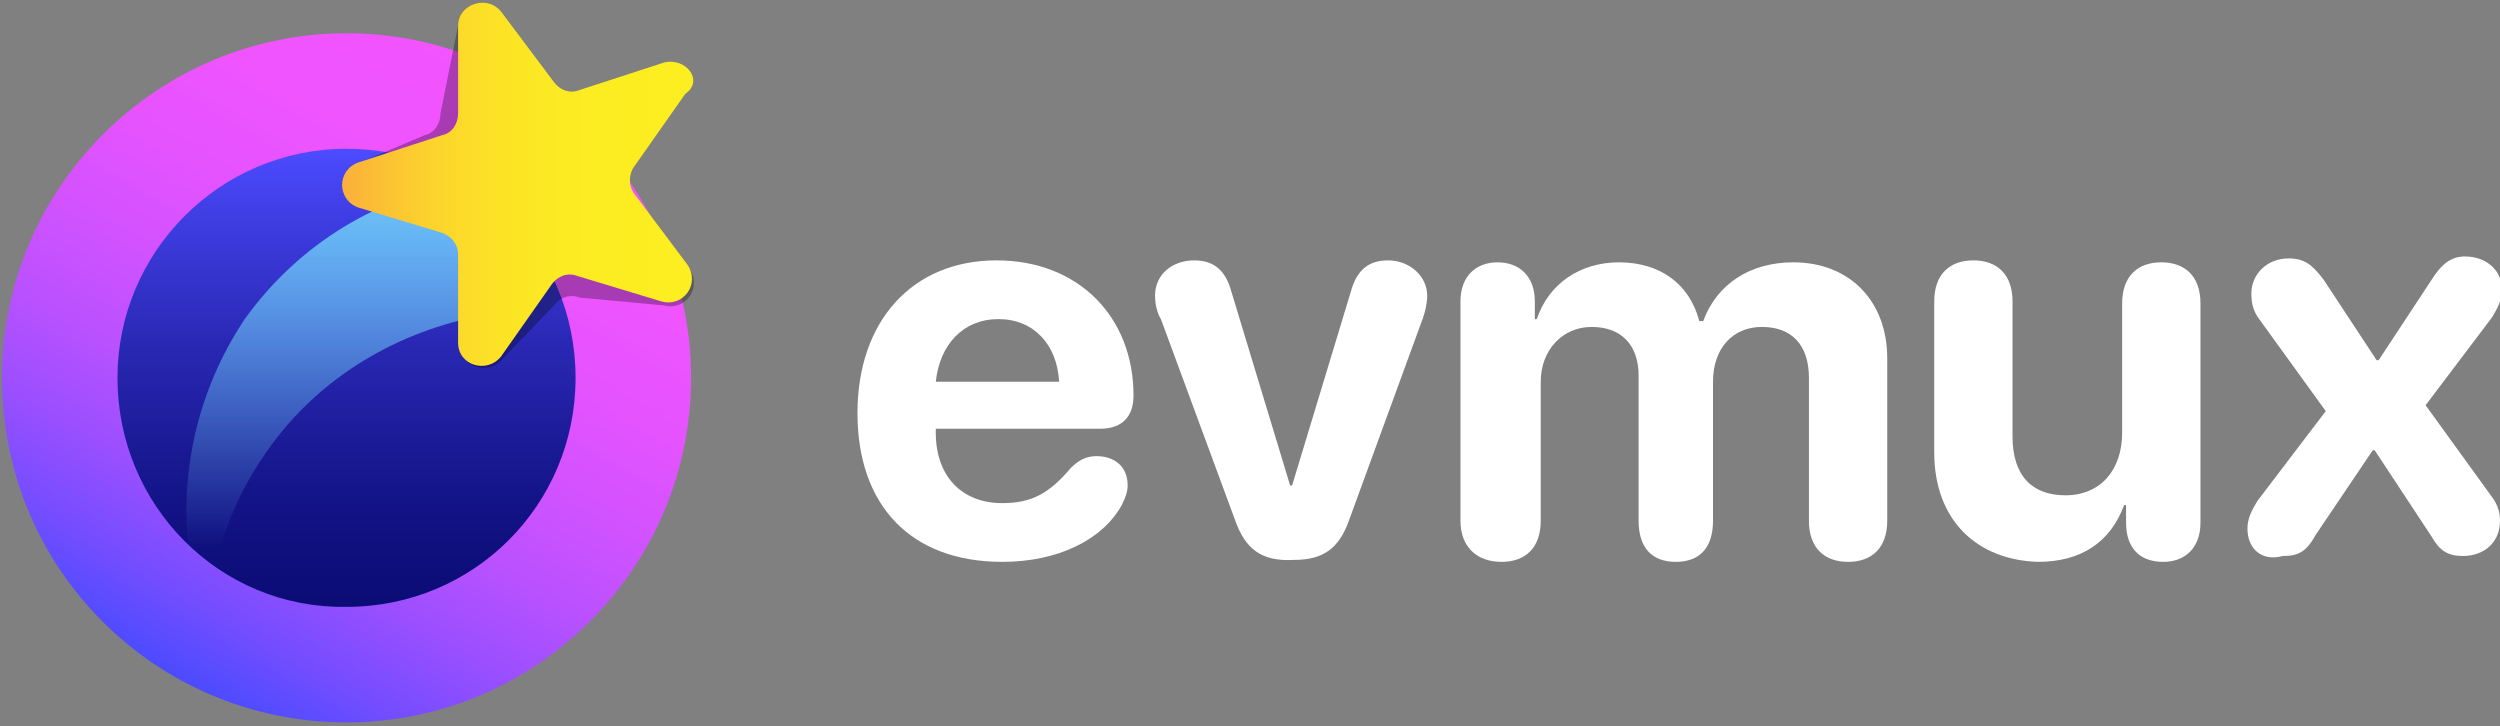
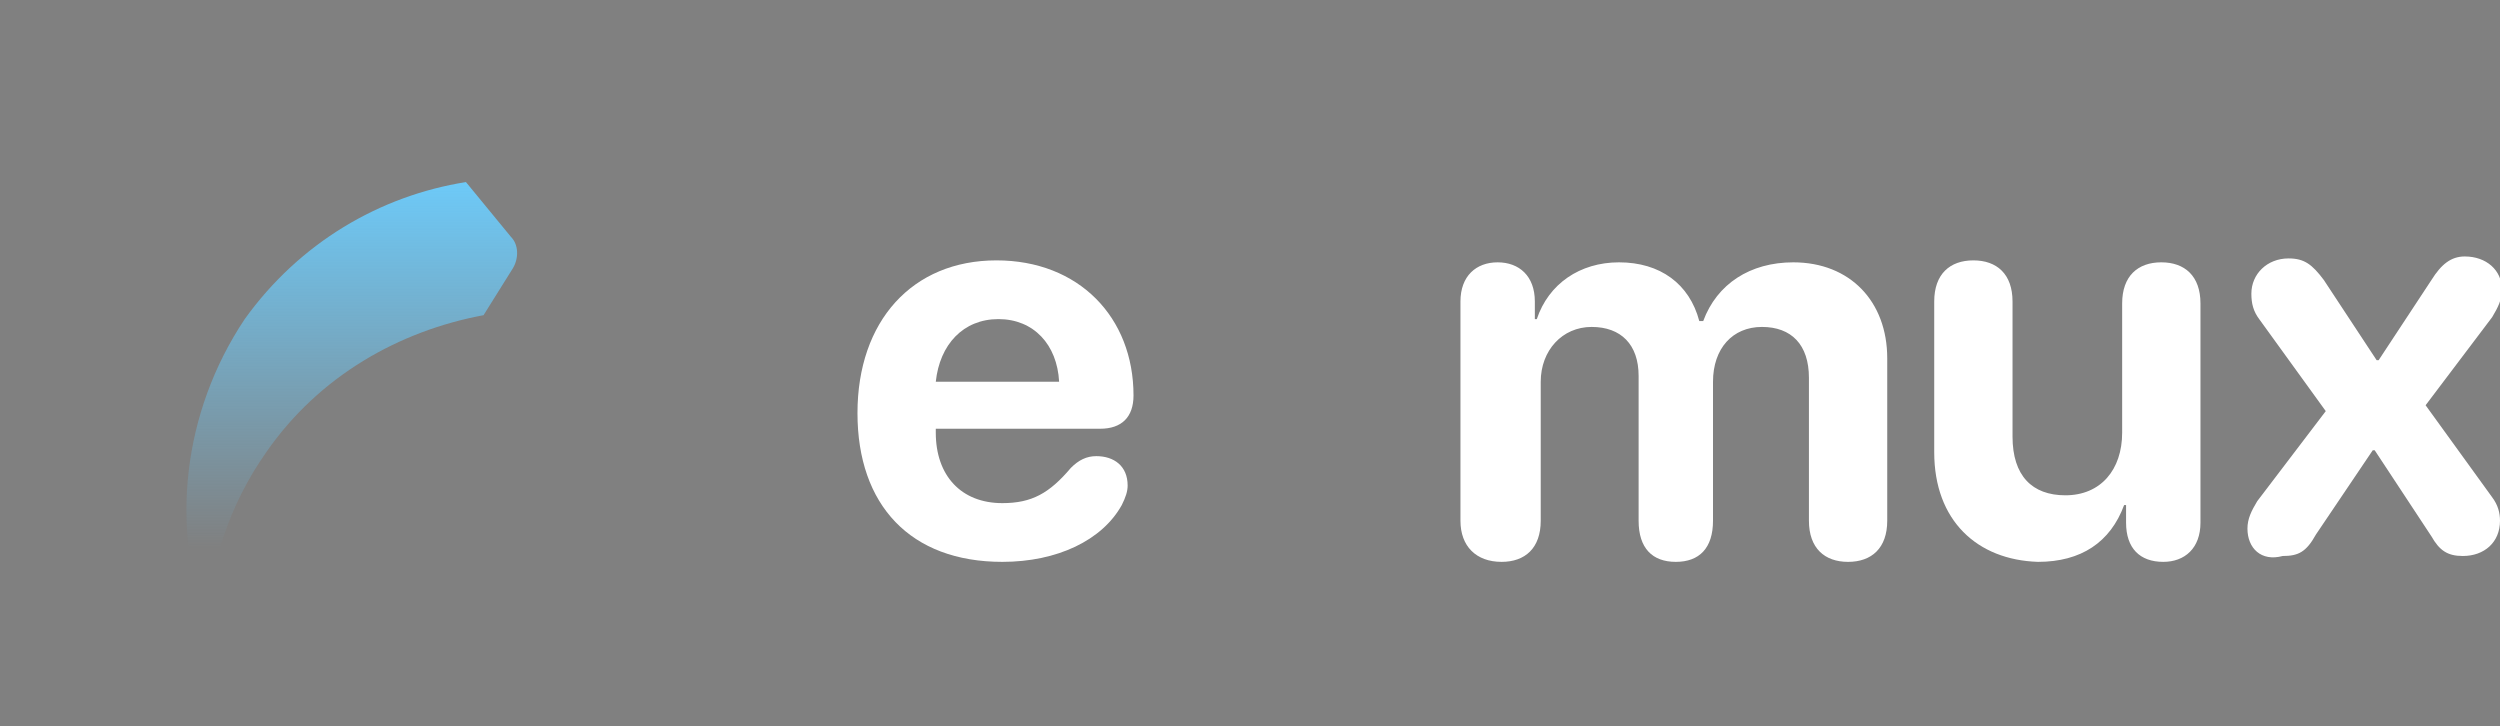
<svg xmlns="http://www.w3.org/2000/svg" version="1.0" id="Layer_1" x="0px" y="0px" viewBox="0 0 127.7 37.1" style="enable-background:new 0 0 127.7 37.1;" xml:space="preserve">
  <rect x="0" y="0" width="127.7" height="37.1" fill="#808080" stroke="none" />
  <g>
    <g>
      <path style="fill:#FFFFFF;" d="M43.8,21.1c0-4.7,2.8-7.8,7.1-7.8c4.2,0,7,2.9,7,6.9c0,1.1-0.6,1.7-1.7,1.7h-8.4v0.2    c0,2.2,1.3,3.6,3.4,3.6c1.5,0,2.4-0.5,3.5-1.8c0.4-0.4,0.8-0.6,1.3-0.6c0.9,0,1.6,0.5,1.6,1.5c0,0.3-0.1,0.6-0.3,1    c-1,1.8-3.3,2.9-6.1,2.9C46.5,28.7,43.8,25.8,43.8,21.1z M54.1,19.5c-0.1-1.9-1.3-3.2-3.1-3.2c-1.8,0-3,1.3-3.2,3.2H54.1z" />
-       <path style="fill:#FFFFFF;" d="M63.1,26.6l-3.8-10.3C59.1,16,59,15.5,59,15.1c0-1.1,0.9-1.8,2-1.8c1,0,1.6,0.5,1.9,1.6l3,9.9H66    l3-9.9c0.3-1.1,0.9-1.6,1.9-1.6c1.1,0,2,0.8,2,1.8c0,0.4-0.1,0.8-0.2,1.1l-3.8,10.4c-0.5,1.4-1.3,2-2.8,2    C64.4,28.7,63.6,28,63.1,26.6z" />
      <path style="fill:#FFFFFF;" d="M74.6,26.6V15.4c0-1.3,0.8-2,1.9-2s1.9,0.7,1.9,2v0.9h0.1c0.6-1.8,2.2-2.9,4.2-2.9    c2.1,0,3.6,1.1,4.1,3H87c0.7-1.9,2.4-3,4.6-3c2.9,0,4.8,2,4.8,4.9v8.3c0,1.4-0.8,2.1-2,2.1c-1.2,0-2-0.7-2-2.1v-7.3    c0-1.7-0.9-2.6-2.4-2.6c-1.5,0-2.5,1.1-2.5,2.8v7.1c0,1.4-0.7,2.1-1.9,2.1c-1.2,0-1.9-0.7-1.9-2.1v-7.4c0-1.6-0.9-2.5-2.4-2.5    c-1.5,0-2.6,1.2-2.6,2.8v7.1c0,1.4-0.8,2.1-2,2.1C75.4,28.7,74.6,27.9,74.6,26.6z" />
      <path style="fill:#FFFFFF;" d="M98.8,23.1v-7.7c0-1.4,0.8-2.1,2-2.1c1.2,0,2,0.7,2,2.1v6.9c0,2,1,3,2.7,3c1.8,0,2.9-1.3,2.9-3.2    v-6.6c0-1.4,0.8-2.1,2-2.1c1.2,0,2,0.7,2,2.1v11.2c0,1.3-0.8,2-1.9,2c-1.2,0-1.9-0.7-1.9-2v-0.9h-0.1c-0.7,1.9-2.2,2.9-4.4,2.9    C101,28.6,98.8,26.6,98.8,23.1z" />
      <path style="fill:#FFFFFF;" d="M114.8,27c0-0.5,0.2-0.9,0.5-1.4l3.5-4.6l-3.4-4.7c-0.3-0.4-0.4-0.8-0.4-1.3c0-1,0.8-1.8,1.9-1.8    c0.8,0,1.2,0.3,1.8,1.1l2.7,4.1h0.1l2.7-4.1c0.5-0.8,1-1.2,1.7-1.2c1.1,0,1.9,0.7,1.9,1.7c0,0.5-0.2,0.9-0.5,1.4l-3.4,4.5l3.4,4.7    c0.3,0.4,0.4,0.8,0.4,1.2c0,1.1-0.8,1.8-1.9,1.8c-0.8,0-1.2-0.3-1.6-1l-2.9-4.4h-0.1l-2.9,4.3c-0.5,0.9-0.9,1.1-1.7,1.1    C115.5,28.7,114.8,28,114.8,27z" />
    </g>
    <g>
      <linearGradient id="SVGID_1_" gradientUnits="userSpaceOnUse" x1="8.904" y1="34.572" x2="26.497" y2="4.1">
        <stop offset="0" style="stop-color:#4C4BFF" />
        <stop offset="0.11" style="stop-color:#734DFF" />
        <stop offset="0.241" style="stop-color:#9A4FFF" />
        <stop offset="0.377" style="stop-color:#BA51FF" />
        <stop offset="0.516" style="stop-color:#D252FF" />
        <stop offset="0.662" style="stop-color:#E453FF" />
        <stop offset="0.818" style="stop-color:#EF54FF" />
        <stop offset="1" style="stop-color:#F254FF" />
      </linearGradient>
-       <path style="fill:url(#SVGID_1_);" d="M17.7,1.7L17.7,1.7c9.7,0,17.6,7.9,17.6,17.6v0c0,9.7-7.9,17.6-17.6,17.6h0    C8,36.9,0.1,29.1,0.1,19.3v0C0.1,9.6,8,1.7,17.7,1.7z" />
      <linearGradient id="SVGID_2_" gradientUnits="userSpaceOnUse" x1="17.701" y1="31.052" x2="17.701" y2="7.62">
        <stop offset="0" style="stop-color:#0C0C77" />
        <stop offset="0.134" style="stop-color:#0F0F7E" />
        <stop offset="0.333" style="stop-color:#191993" />
        <stop offset="0.573" style="stop-color:#2928B4" />
        <stop offset="0.843" style="stop-color:#3E3DE1" />
        <stop offset="0.999" style="stop-color:#4C4BFF" />
      </linearGradient>
-       <path style="fill:url(#SVGID_2_);" d="M17.7,7.6L17.7,7.6c6.5,0,11.7,5.2,11.7,11.7v0c0,6.5-5.2,11.7-11.7,11.7h0    C11.2,31.1,6,25.8,6,19.3v0C6,12.9,11.2,7.6,17.7,7.6z" />
      <g>
        <g>
          <linearGradient id="SVGID_3_" gradientUnits="userSpaceOnUse" x1="17.974" y1="32.011" x2="17.974" y2="9.345">
            <stop offset="0.176" style="stop-color:#6DC9F7;stop-opacity:0" />
            <stop offset="1" style="stop-color:#6DC9F7" />
          </linearGradient>
          <path style="fill:url(#SVGID_3_);" d="M24.7,16.1l1.5-2.4c0.3-0.5,0.3-1.2-0.1-1.6l-2.3-2.8c-4.4,0.7-8.5,3.1-11.3,7      C9.3,21.1,8.7,27,10.6,32c0.1-3.1,1.1-6.2,3-8.9C16.3,19.2,20.4,16.9,24.7,16.1L24.7,16.1z M24.7,16.1" />
        </g>
      </g>
      <g style="opacity:0.3;">
        <g>
-           <path d="M32,4.2l-4.3,1.4c-0.5,0.2-1,0-1.3-0.4l-0.8-4.6c-0.7-0.9-2.2-0.4-2.2,0.7l-0.9,4.5c0,0.5-0.3,1-0.8,1.1l-3.3,1.4      c-1.1,0.4-1.1,1.9,0,2.3l4.9,0c0.5,0.2,0.9,1.4,0.9,1.9l-0.7,5.1c0,1.2,1.5,1.6,2.2,0.7l2.6-2.7c0.3-0.4,0.8-0.6,1.3-0.4      l4.3,0.4c1.1,0.3,2-0.9,1.3-1.9l-4.6-2.7c-0.3-0.4-0.3-1,0-1.4L33.4,6C34.1,5.1,33.1,3.8,32,4.2L32,4.2z M32,4.2" />
-         </g>
+           </g>
      </g>
      <g>
        <g>
          <linearGradient id="SVGID_4_" gradientUnits="userSpaceOnUse" x1="17.618" y1="9.519" x2="35.617" y2="9.519">
            <stop offset="0" style="stop-color:#FBB03B" />
            <stop offset="6.720020e-02" style="stop-color:#FBBB36" />
            <stop offset="0.236" style="stop-color:#FCD22D" />
            <stop offset="0.42" style="stop-color:#FCE226" />
            <stop offset="0.627" style="stop-color:#FCEB22" />
            <stop offset="0.909" style="stop-color:#FCEE21" />
          </linearGradient>
-           <path style="fill:url(#SVGID_4_);" d="M33.9,3.2l-4.3,1.4c-0.5,0.2-1,0-1.3-0.4l-2.7-3.6c-0.7-0.9-2.2-0.4-2.2,0.7l0,4.5      c0,0.5-0.3,1-0.8,1.1l-4.3,1.4c-1.1,0.4-1.1,1.9,0,2.3l4.3,1.3c0.5,0.2,0.8,0.6,0.8,1.1l0,4.5c0,1.2,1.5,1.6,2.2,0.7l2.6-3.7      c0.3-0.4,0.8-0.6,1.3-0.4l4.3,1.3c1.1,0.3,2-0.9,1.3-1.9l-2.7-3.6c-0.3-0.4-0.3-1,0-1.4l2.6-3.7C36,4.1,35,2.9,33.9,3.2      L33.9,3.2z M33.9,3.2" />
        </g>
      </g>
    </g>
  </g>
</svg>